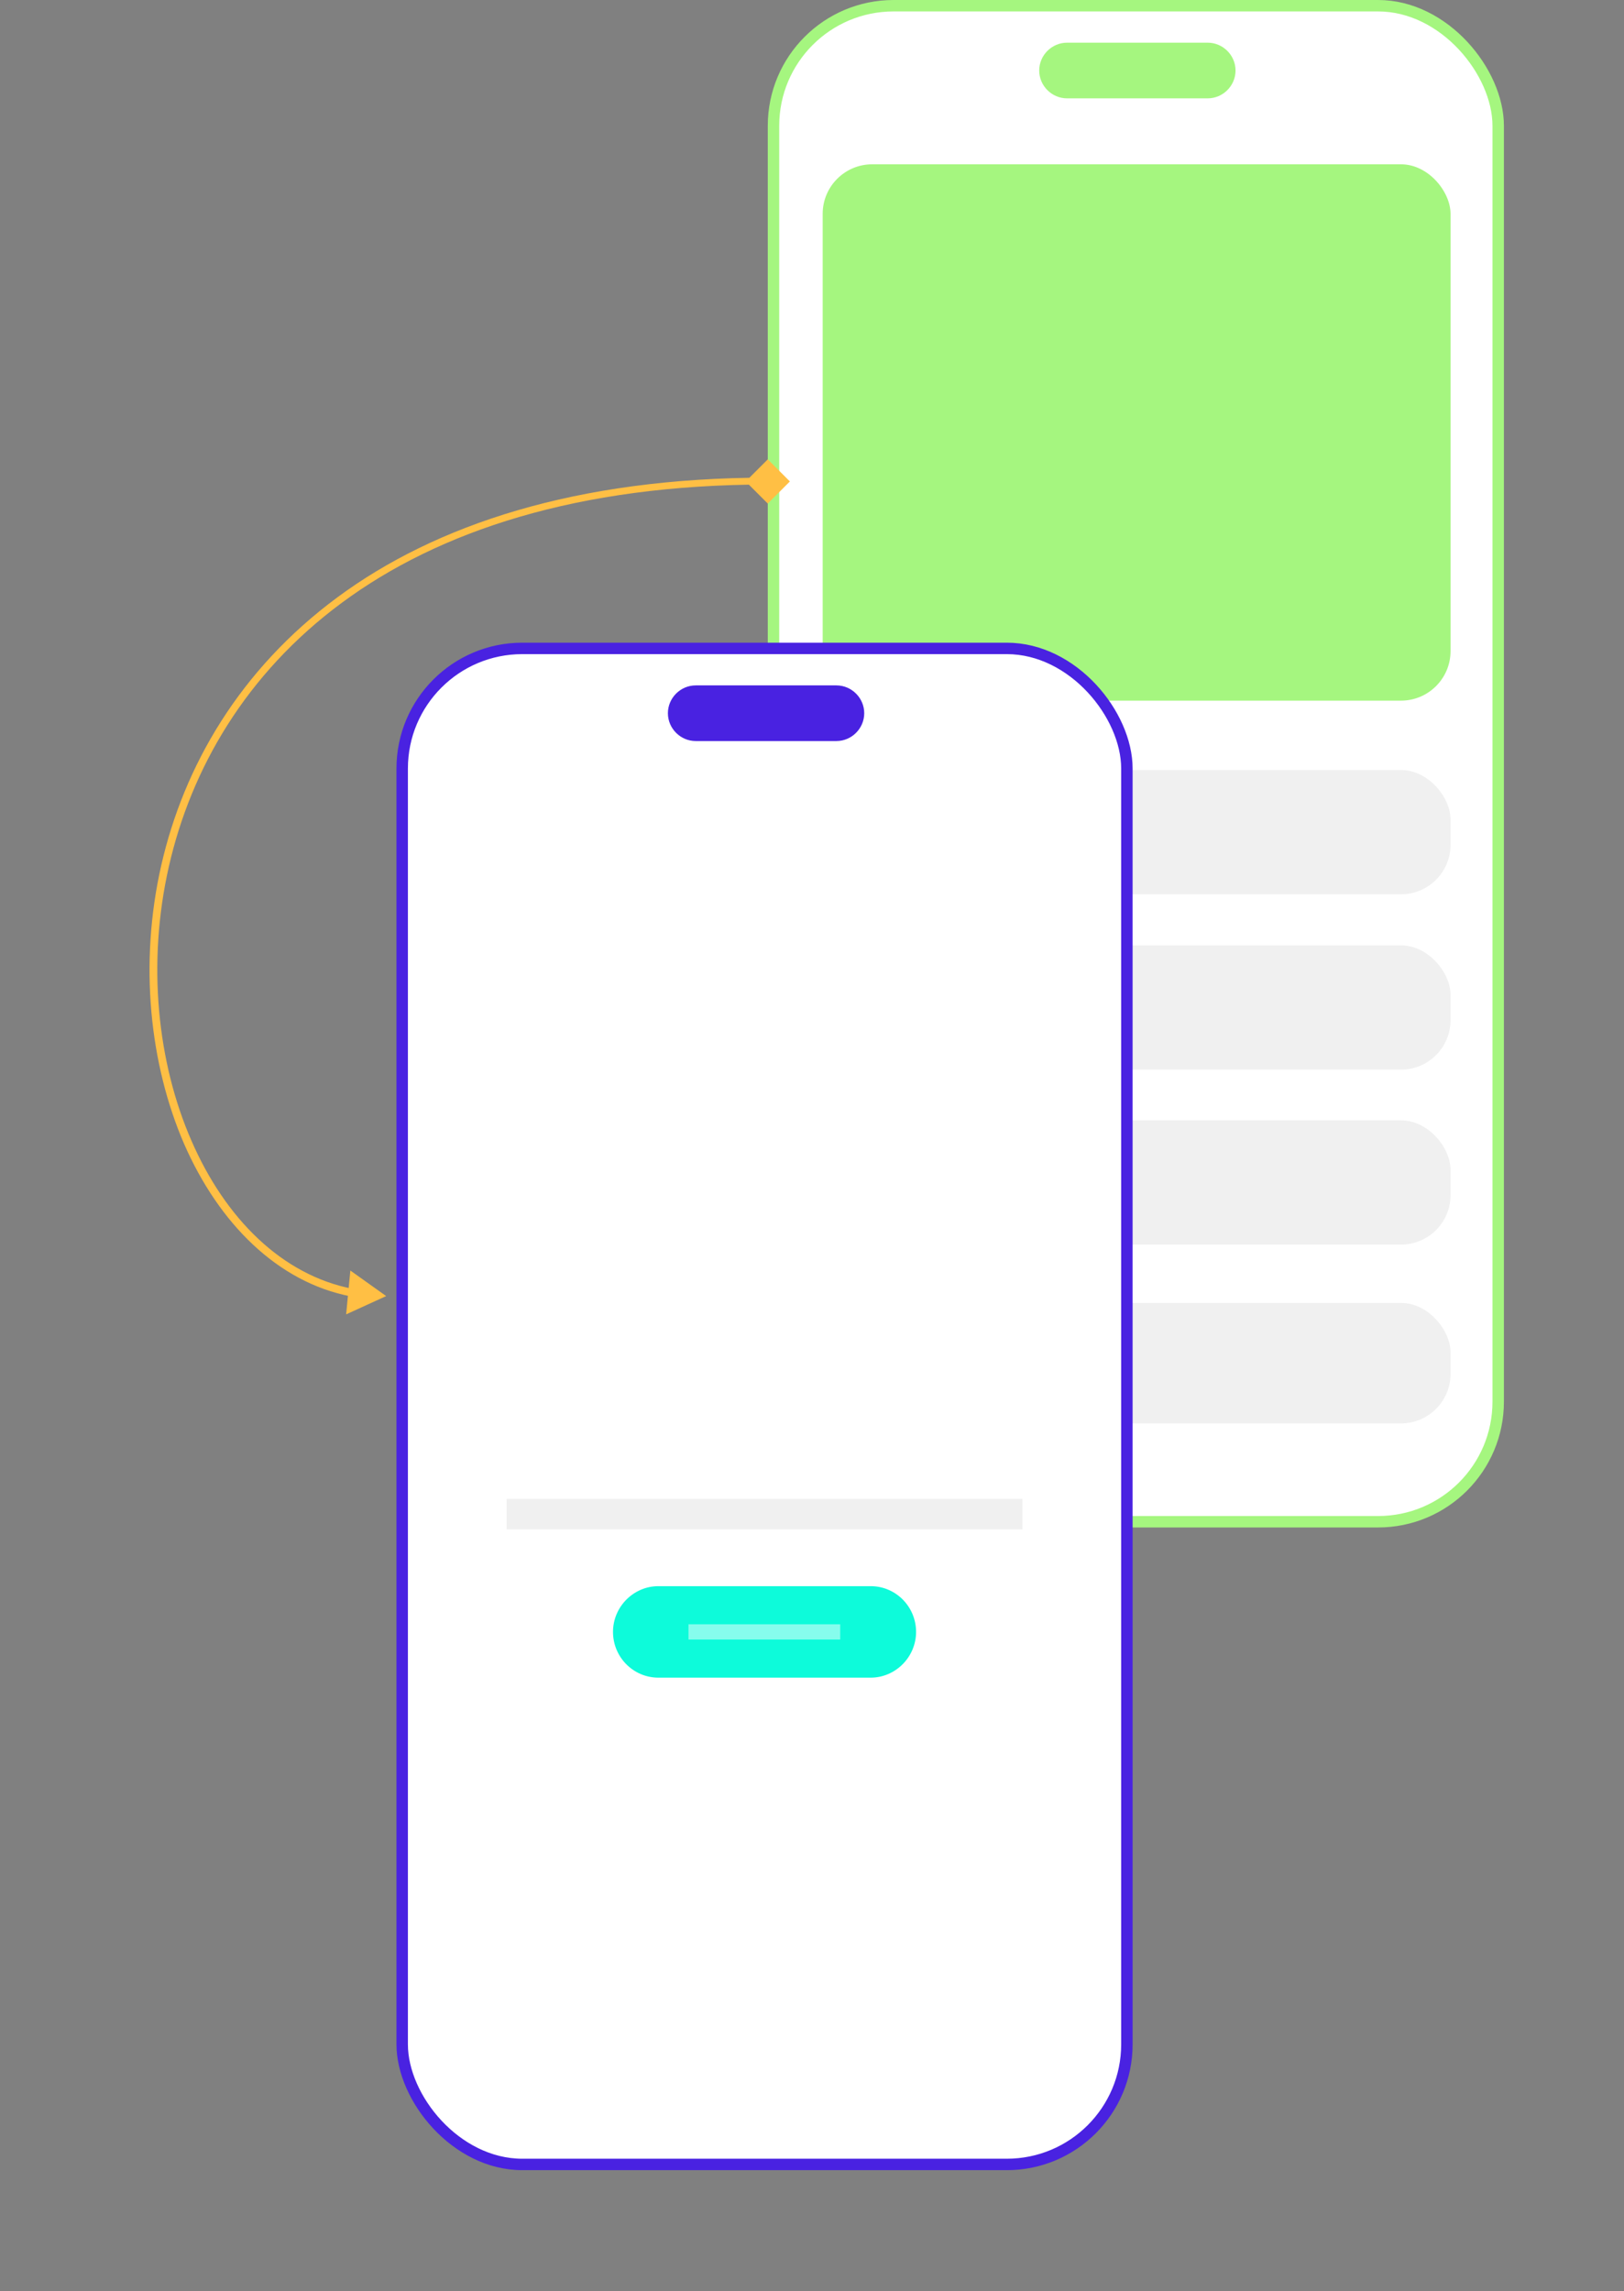
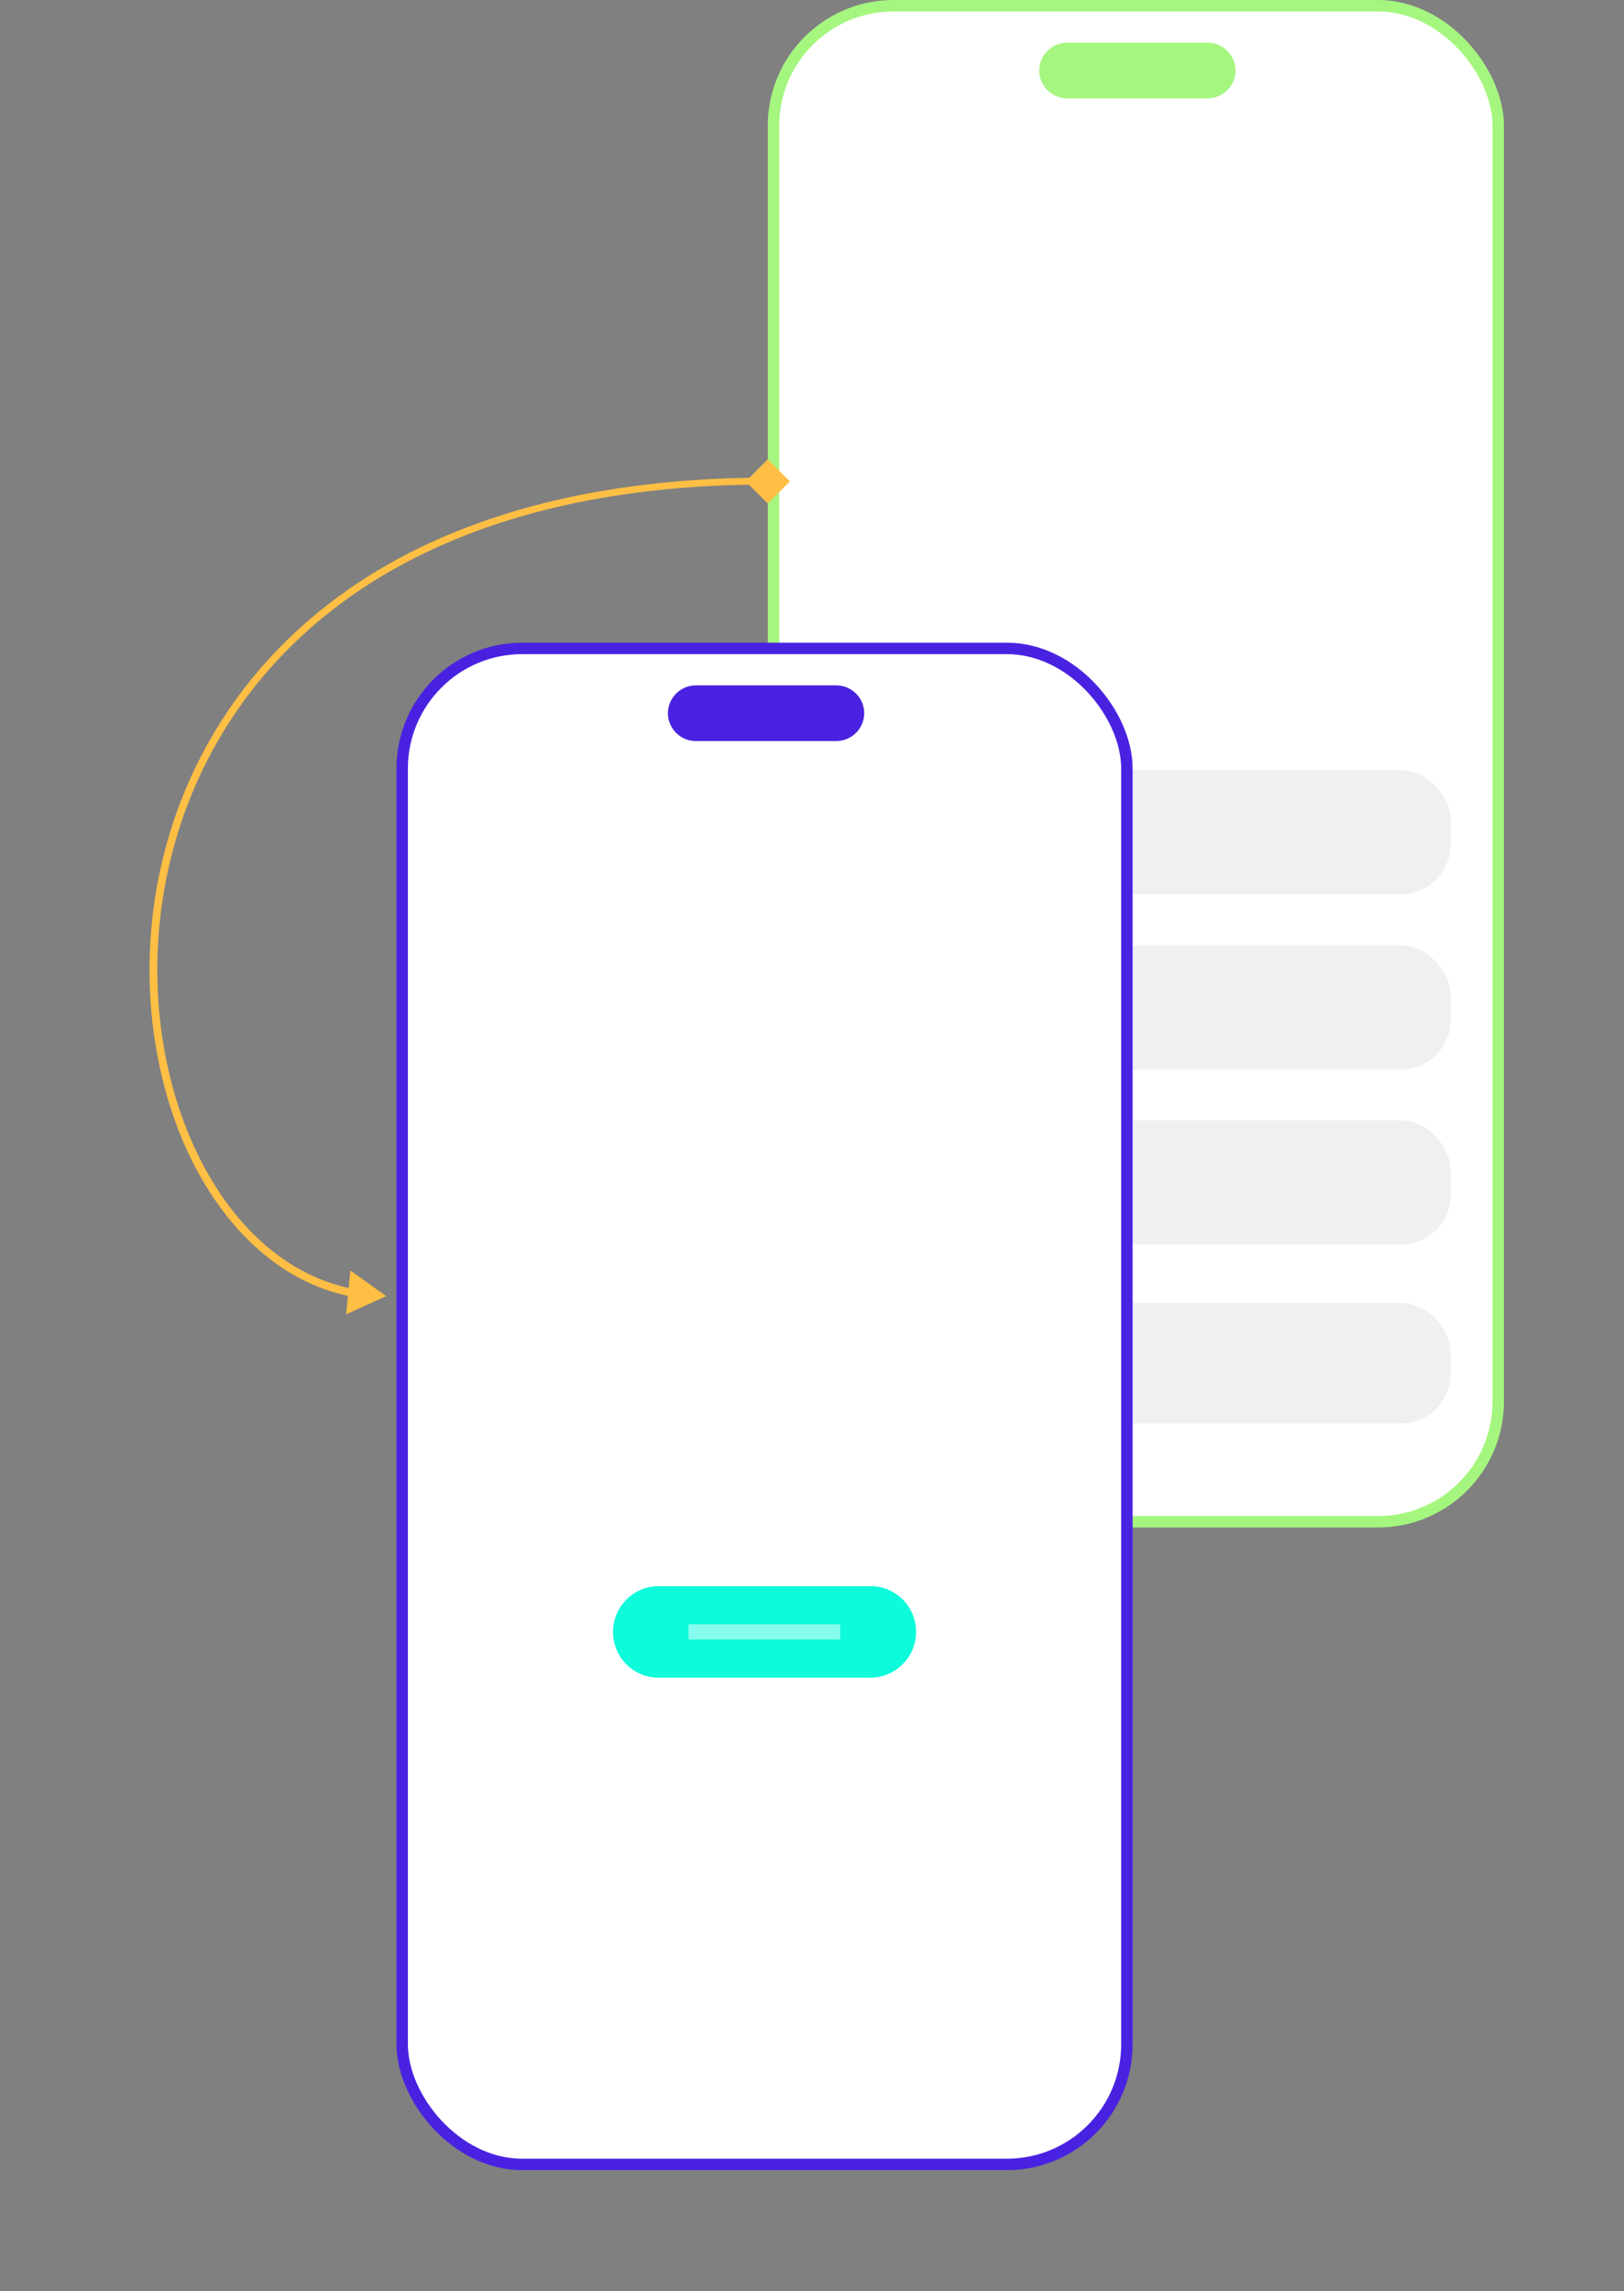
<svg xmlns="http://www.w3.org/2000/svg" viewBox="0 0 426 601">
  <rect x="0" y="0" width="426" height="601" fill="#808080" stroke="none" />
  <defs>
    <style>.cls-1{fill:#a5f67f}.cls-1,.cls-5{stroke-width:0}.cls-10{mix-blend-mode:multiply}.cls-5{fill:#f0f0f0}</style>
  </defs>
  <g style="isolation:isolate">
    <g id="Layer_1" data-name="Layer 1">
      <rect width="190.1" height="397.7" x="202.9" y="1.5" fill="#fff" stroke="#a5f67f" stroke-width="3" rx="31.5" ry="31.5" />
      <path d="M279.9 11.2h36.9c4 0 7.3 3.3 7.3 7.3s-3.3 7.3-7.3 7.3h-36.9c-4 0-7.3-3.3-7.3-7.3s3.3-7.3 7.3-7.3z" class="cls-1" />
-       <rect width="164.7" height="140.7" x="215.8" y="43.1" class="cls-1" rx="13" ry="13" />
      <rect width="164.7" height="32.6" x="215.8" y="202" class="cls-5" rx="13" ry="13" />
      <rect width="164.7" height="32.6" x="215.8" y="248" class="cls-5" rx="13" ry="13" />
      <rect width="164.7" height="32.6" x="215.8" y="293.9" class="cls-5" rx="13" ry="13" />
      <rect width="164.7" height="31.6" x="215.8" y="341.8" class="cls-5" rx="13" ry="13" />
      <rect width="190.1" height="397.7" x="105.5" y="170.1" fill="#fff" stroke="#4922e1" stroke-width="3" rx="31.5" ry="31.5" />
      <path fill="#4922e1" stroke-width="0" d="M182.5 179.8h36.9c4 0 7.3 3.3 7.3 7.3s-3.3 7.3-7.3 7.3h-36.9c-4 0-7.3-3.3-7.3-7.3s3.3-7.3 7.3-7.3z" />
      <g stroke-width="0" class="cls-10">
-         <path fill="#0dfbda" d="M172.7 416.1h55.7c6.6 0 11.9 5.4 11.9 12s-5.4 12-11.9 12h-55.7c-6.6 0-11.9-5.4-11.9-12s5.4-12 11.9-12z" />
+         <path fill="#0dfbda" d="M172.7 416.1h55.7c6.6 0 11.9 5.4 11.9 12s-5.4 12-11.9 12h-55.7c-6.6 0-11.9-5.4-11.9-12s5.4-12 11.9-12" />
        <path fill="#fff" d="M220.4 426.1h-39.8v4h39.8v-4z" opacity=".5" style="isolation:isolate" />
      </g>
      <g class="cls-10">
-         <path d="M268.2 393.2H132.9v8h135.3v-8z" class="cls-5" />
-       </g>
+         </g>
      <path fill="#ffbf44" stroke-width="0" d="m207.2 126.3-5.8-5.8-5.8 5.8 5.8 5.8 5.8-5.8zM101.3 340l-9.4-6.7-1.1 11.5 10.5-4.8zm100.1-214.7c-50.3 0-87.2 12.4-112.9 31.4-25.7 19-40.3 44.4-46.2 70.3-5.9 25.9-3 52.3 6 73.1 9.1 20.8 24.5 36.3 43.8 40l.4-2c-18.5-3.6-33.4-18.4-42.3-38.9-8.9-20.4-11.7-46.4-5.9-71.9 5.8-25.5 20.1-50.5 45.4-69.2 25.3-18.7 61.7-31 111.7-31v-2z" />
    </g>
  </g>
</svg>